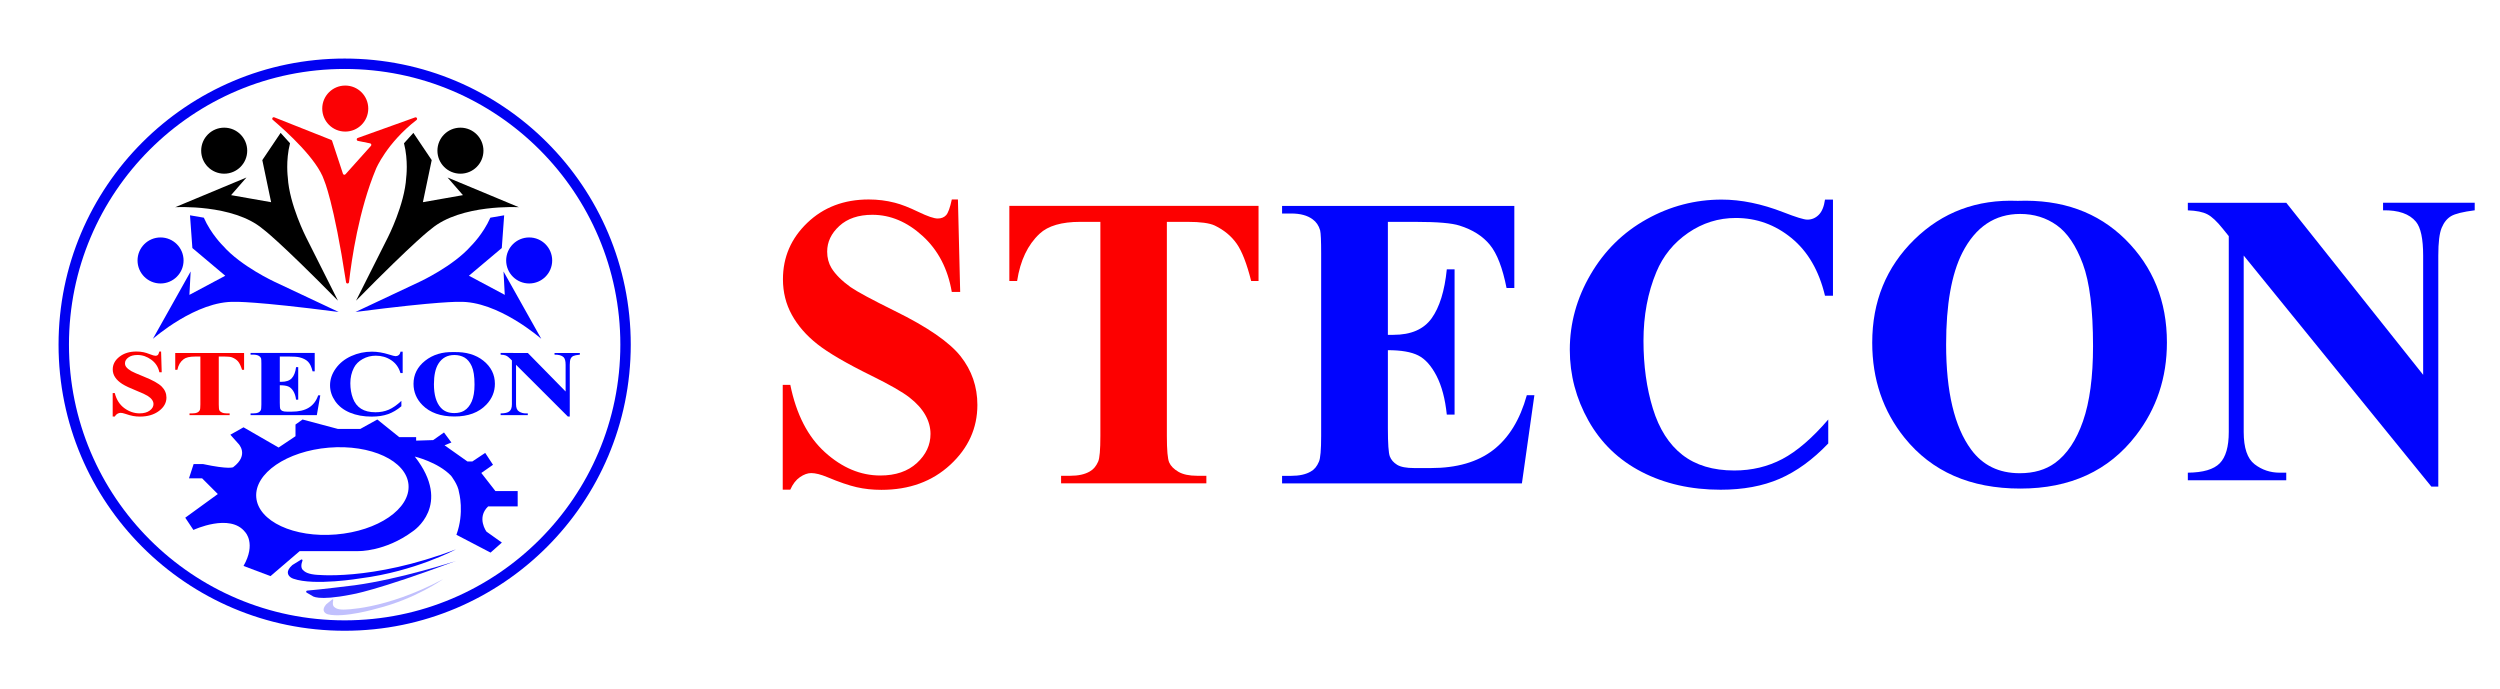
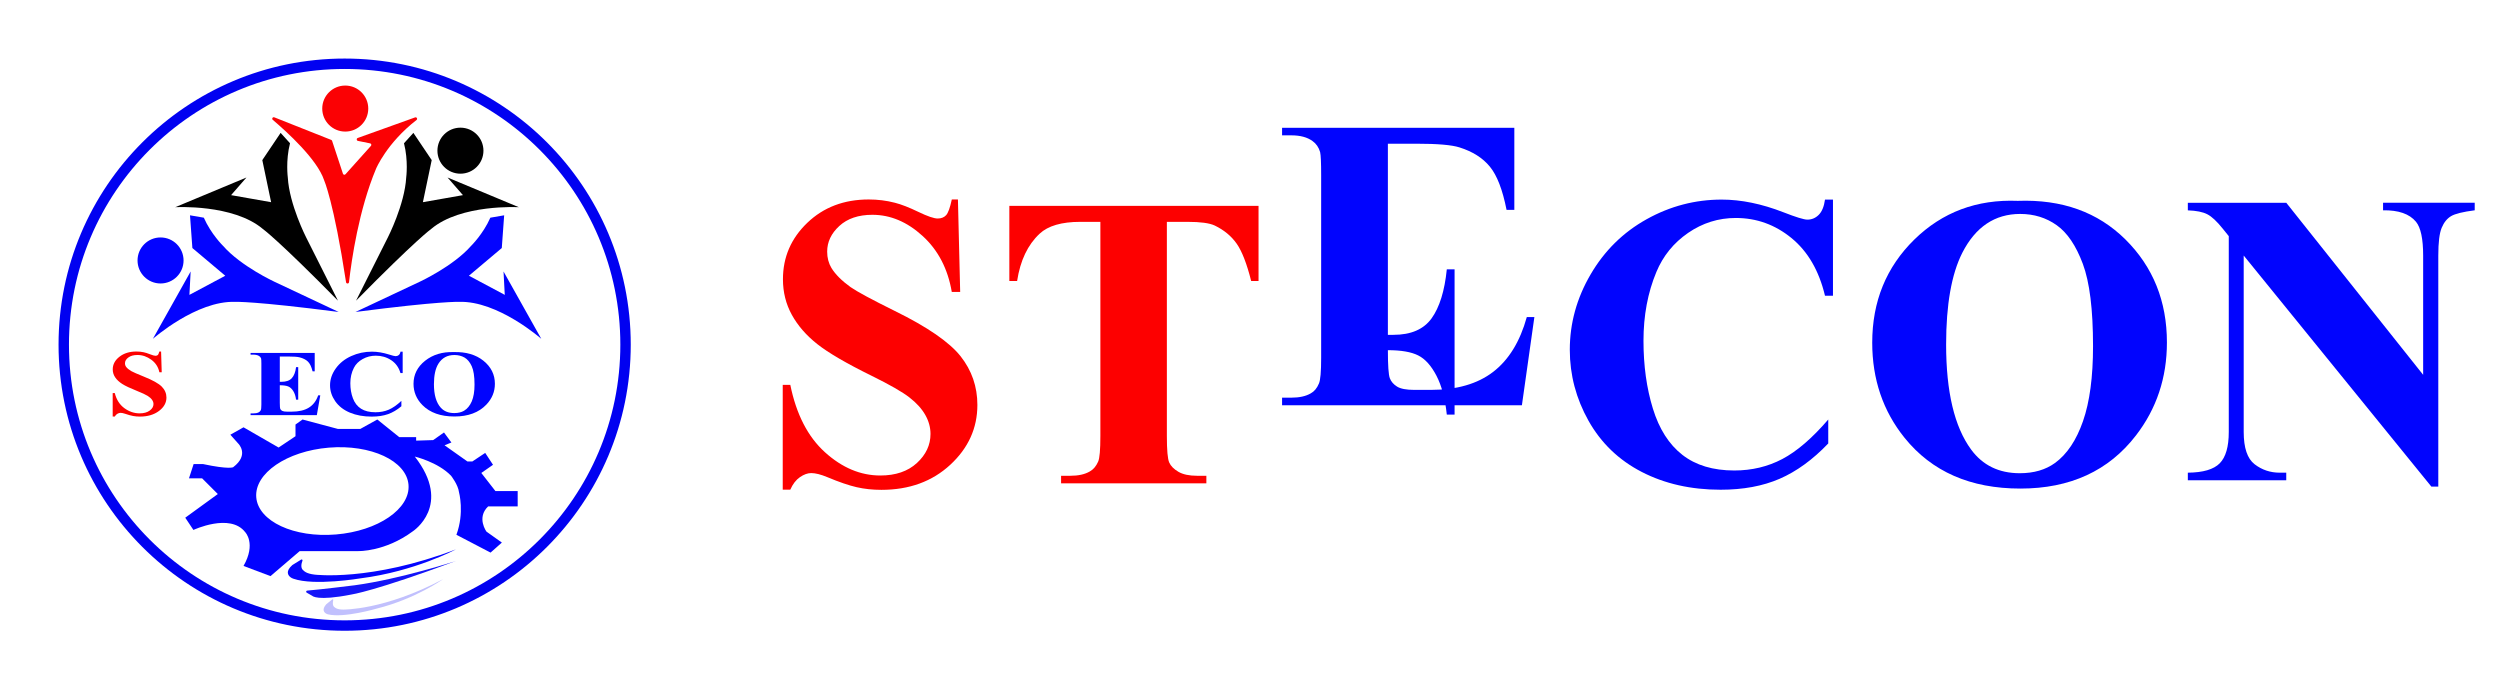
<svg xmlns="http://www.w3.org/2000/svg" version="1.1" id="Layer_2" x="0px" y="0px" width="480.144px" height="132.381px" viewBox="18.356 187.361 480.144 132.381" enable-background="new 18.356 187.361 480.144 132.381" xml:space="preserve">
  <g>
    <path fill="#FD0000" d="M202.334,225.667l0.432,17.766h-1.613c-0.759-4.455-2.625-8.037-5.601-10.751   c-2.972-2.714-6.192-4.068-9.649-4.068c-2.674,0-4.788,0.714-6.346,2.144c-1.558,1.429-2.337,3.071-2.337,4.931   c0,1.181,0.273,2.228,0.824,3.146c0.759,1.23,1.979,2.451,3.656,3.657c1.23,0.863,4.073,2.396,8.529,4.599   c6.236,3.066,10.443,5.958,12.616,8.688c2.148,2.723,3.225,5.844,3.225,9.352c0,4.455-1.736,8.285-5.209,11.495   c-3.473,3.21-7.878,4.812-13.227,4.812c-1.677,0-3.265-0.168-4.758-0.51c-1.494-0.343-3.369-0.982-5.621-1.926   c-1.255-0.525-2.292-0.783-3.106-0.783c-0.68,0-1.404,0.263-2.163,0.783c-0.759,0.526-1.374,1.324-1.846,2.396h-1.454v-20.123   h1.454c1.151,5.661,3.374,9.978,6.663,12.949c3.289,2.972,6.832,4.46,10.632,4.46c2.932,0,5.274-0.799,7.015-2.396   c1.742-1.598,2.615-3.459,2.615-5.582c0-1.256-0.333-2.476-1.002-3.656c-0.67-1.182-1.682-2.297-3.046-3.359   c-1.364-1.062-3.771-2.44-7.233-4.146c-4.847-2.382-8.33-4.416-10.454-6.093c-2.123-1.677-3.755-3.552-4.892-5.621   c-1.141-2.069-1.712-4.351-1.712-6.836c0-4.247,1.558-7.858,4.679-10.845c3.116-2.987,7.05-4.48,11.793-4.48   c1.731,0,3.408,0.208,5.031,0.63c1.23,0.313,2.733,0.898,4.5,1.751c1.767,0.854,3.007,1.275,3.716,1.275   c0.68,0,1.22-0.208,1.612-0.63c0.392-0.417,0.759-1.429,1.101-3.026H202.334L202.334,225.667z" />
    <path fill="#FD0000" d="M260.068,226.907v14.422h-1.414c-0.838-3.329-1.766-5.72-2.788-7.174c-1.022-1.454-2.426-2.615-4.207-3.478   c-0.998-0.471-2.739-0.709-5.229-0.709h-3.969v41.109c0,2.724,0.148,4.431,0.451,5.11s0.893,1.275,1.767,1.785   c0.878,0.512,2.079,0.765,3.597,0.765h1.771v1.454h-27.902v-1.454h1.766c1.548,0,2.788-0.272,3.736-0.823   c0.68-0.367,1.221-0.998,1.612-1.886c0.288-0.63,0.432-2.276,0.432-4.951v-41.109h-3.85c-3.592,0-6.197,0.759-7.819,2.277   c-2.277,2.124-3.721,5.15-4.321,9.079h-1.494v-14.422h47.861V226.907z" />
-     <path fill="#0104FE" d="M284.909,229.973v21.696h1.062c3.379,0,5.83-1.062,7.348-3.185c1.518-2.124,2.49-5.254,2.907-9.392h1.493   v27.902h-1.493c-0.313-3.041-0.978-5.527-1.984-7.467s-2.183-3.245-3.518-3.909c-1.335-0.67-3.274-1.002-5.814-1.002v15.013   c0,2.932,0.124,4.728,0.372,5.383c0.248,0.654,0.715,1.19,1.395,1.612c0.68,0.421,1.781,0.63,3.299,0.63h3.186   c4.976,0,8.965-1.15,11.966-3.458c3.002-2.308,5.155-5.814,6.465-10.532h1.453l-2.396,16.938h-46.061v-1.454h1.766   c1.549,0,2.789-0.272,3.736-0.823c0.68-0.367,1.205-0.997,1.572-1.885c0.288-0.631,0.432-2.277,0.432-4.952v-35.056   c0-2.411-0.064-3.89-0.197-4.44c-0.264-0.918-0.75-1.623-1.454-2.124c-0.997-0.734-2.356-1.102-4.089-1.102h-1.766v-1.454h44.606   v15.762h-1.493c-0.759-3.85-1.826-6.619-3.205-8.295c-1.374-1.677-3.318-2.907-5.834-3.696c-1.469-0.471-4.217-0.709-8.256-0.709   H284.909L284.909,229.973z" />
+     <path fill="#0104FE" d="M284.909,229.973v21.696h1.062c3.379,0,5.83-1.062,7.348-3.185c1.518-2.124,2.49-5.254,2.907-9.392h1.493   v27.902h-1.493c-0.313-3.041-0.978-5.527-1.984-7.467s-2.183-3.245-3.518-3.909c-1.335-0.67-3.274-1.002-5.814-1.002c0,2.932,0.124,4.728,0.372,5.383c0.248,0.654,0.715,1.19,1.395,1.612c0.68,0.421,1.781,0.63,3.299,0.63h3.186   c4.976,0,8.965-1.15,11.966-3.458c3.002-2.308,5.155-5.814,6.465-10.532h1.453l-2.396,16.938h-46.061v-1.454h1.766   c1.549,0,2.789-0.272,3.736-0.823c0.68-0.367,1.205-0.997,1.572-1.885c0.288-0.631,0.432-2.277,0.432-4.952v-35.056   c0-2.411-0.064-3.89-0.197-4.44c-0.264-0.918-0.75-1.623-1.454-2.124c-0.997-0.734-2.356-1.102-4.089-1.102h-1.766v-1.454h44.606   v15.762h-1.493c-0.759-3.85-1.826-6.619-3.205-8.295c-1.374-1.677-3.318-2.907-5.834-3.696c-1.469-0.471-4.217-0.709-8.256-0.709   H284.909L284.909,229.973z" />
    <path fill="#0104FE" d="M370.392,225.687v18.471h-1.533c-1.151-4.823-3.3-8.514-6.444-11.083c-3.146-2.57-6.708-3.85-10.691-3.85   c-3.329,0-6.381,0.958-9.159,2.868c-2.778,1.915-4.808,4.416-6.092,7.506c-1.652,3.954-2.476,8.36-2.476,13.207   c0,4.767,0.6,9.114,1.806,13.028c1.205,3.919,3.091,6.876,5.66,8.881c2.57,2.005,5.895,3.007,9.982,3.007   c3.354,0,6.425-0.734,9.218-2.203c2.788-1.469,5.73-3.994,8.821-7.586v4.6c-2.986,3.12-6.098,5.377-9.332,6.781   s-7.016,2.104-11.337,2.104c-5.686,0-10.735-1.141-15.151-3.418c-4.415-2.277-7.818-5.557-10.22-9.823   c-2.396-4.271-3.597-8.815-3.597-13.638c0-5.085,1.329-9.903,3.988-14.462c2.659-4.559,6.251-8.097,10.771-10.612   c4.521-2.516,9.322-3.771,14.403-3.771c3.745,0,7.704,0.813,11.867,2.436c2.411,0.942,3.944,1.414,4.599,1.414   c0.839,0,1.568-0.307,2.184-0.922c0.614-0.615,1.017-1.593,1.2-2.927h1.533V225.687z" />
    <path fill="#0104FE" d="M405.879,225.935c8.489-0.313,15.385,2.163,20.693,7.427c5.304,5.269,7.958,11.857,7.958,19.771   c0,6.762-1.979,12.706-5.934,17.84c-5.239,6.813-12.642,10.221-22.207,10.221c-9.59,0-17.007-3.25-22.246-9.749   c-4.138-5.135-6.211-11.228-6.211-18.277c0-7.913,2.693-14.506,8.077-19.79C391.397,228.103,398.021,225.622,405.879,225.935z    M406.351,228.45c-4.872,0-8.583,2.491-11.123,7.467c-2.069,4.088-3.106,9.957-3.106,17.607c0,9.094,1.598,15.812,4.793,20.163   c2.228,3.041,5.344,4.559,9.352,4.559c2.699,0,4.952-0.654,6.763-1.965c2.307-1.677,4.103-4.355,5.383-8.037   c1.285-3.682,1.925-8.483,1.925-14.402c0-7.05-0.654-12.319-1.965-15.821c-1.31-3.498-2.981-5.968-5.011-7.407   C411.336,229.175,409,228.45,406.351,228.45z" />
    <path fill="#0104FE" d="M457.446,226.297l26.295,33.052v-22.911c0-3.195-0.457-5.358-1.375-6.484   c-1.255-1.518-3.368-2.252-6.325-2.203v-1.454h17.603v1.454c-2.253,0.288-3.766,0.66-4.54,1.122   c-0.773,0.456-1.374,1.206-1.806,2.242c-0.432,1.037-0.649,2.808-0.649,5.324v44.373h-1.335l-36.038-44.373v33.88   c0,3.066,0.699,5.135,2.104,6.211c1.403,1.076,3.006,1.613,4.813,1.613h1.255v1.453h-18.902v-1.453   c2.932-0.025,4.976-0.631,6.132-1.807s1.731-3.186,1.731-6.013v-37.611l-1.141-1.414c-1.126-1.414-2.124-2.347-2.987-2.788   c-0.863-0.446-2.108-0.694-3.735-0.749v-1.454h18.902V226.297z" />
    <g>
      <path fill="#FD0000" d="M49.295,254.879l0.119,3.979h-0.447c-0.208-0.997-0.724-1.801-1.548-2.406    c-0.823-0.605-1.707-0.913-2.664-0.913c-0.739,0-1.325,0.159-1.751,0.481c-0.432,0.317-0.645,0.689-0.645,1.106    c0,0.263,0.075,0.501,0.229,0.704c0.208,0.278,0.545,0.551,1.007,0.819c0.342,0.193,1.126,0.536,2.357,1.032    c1.721,0.684,2.882,1.334,3.482,1.944c0.596,0.61,0.888,1.31,0.888,2.094c0,0.997-0.481,1.855-1.438,2.575    c-0.958,0.719-2.178,1.076-3.652,1.076c-0.461,0-0.903-0.039-1.314-0.114c-0.412-0.074-0.928-0.218-1.553-0.432    c-0.348-0.118-0.635-0.173-0.858-0.173c-0.188,0-0.387,0.059-0.596,0.173c-0.208,0.119-0.382,0.298-0.511,0.536h-0.402v-4.505    h0.402c0.317,1.265,0.933,2.232,1.841,2.897c0.908,0.664,1.885,0.997,2.937,0.997c0.809,0,1.454-0.179,1.935-0.536    c0.481-0.357,0.72-0.773,0.72-1.25c0-0.283-0.095-0.556-0.278-0.818c-0.184-0.264-0.467-0.516-0.844-0.754    s-1.042-0.546-1.994-0.928c-1.34-0.536-2.302-0.988-2.888-1.365s-1.037-0.793-1.35-1.26c-0.313-0.461-0.471-0.973-0.471-1.533    c0-0.952,0.432-1.761,1.29-2.431s1.945-1.002,3.254-1.002c0.477,0,0.943,0.044,1.389,0.139c0.342,0.069,0.754,0.199,1.24,0.392    c0.486,0.188,0.829,0.288,1.027,0.288c0.188,0,0.337-0.044,0.446-0.139c0.109-0.094,0.208-0.318,0.303-0.68h0.337V254.879z" />
-       <path fill="#FD0000" d="M65.235,255.151v3.229h-0.392c-0.233-0.744-0.486-1.279-0.769-1.607c-0.283-0.327-0.669-0.585-1.161-0.778    c-0.273-0.104-0.754-0.159-1.444-0.159h-1.096v9.203c0,0.61,0.04,0.992,0.124,1.146c0.084,0.154,0.248,0.287,0.486,0.402    c0.243,0.113,0.576,0.173,0.992,0.173h0.486v0.327h-7.705v-0.327h0.486c0.426,0,0.769-0.06,1.032-0.184    c0.188-0.084,0.337-0.224,0.446-0.421c0.08-0.14,0.119-0.512,0.119-1.111v-9.204h-1.062c-0.992,0-1.712,0.168-2.158,0.511    c-0.63,0.476-1.027,1.152-1.196,2.035h-0.412v-3.23h13.222V255.151z" />
      <path fill="#0104FE" d="M72.092,255.836v4.857h0.292c0.933,0,1.607-0.238,2.029-0.715s0.689-1.176,0.804-2.104h0.412v6.246h-0.412    c-0.084-0.68-0.268-1.24-0.546-1.672c-0.278-0.436-0.6-0.725-0.972-0.873c-0.367-0.148-0.903-0.223-1.607-0.223v3.363    c0,0.654,0.035,1.057,0.104,1.205c0.07,0.149,0.199,0.269,0.387,0.363c0.188,0.094,0.491,0.139,0.913,0.139h0.878    c1.374,0,2.476-0.258,3.304-0.774c0.829-0.516,1.424-1.3,1.786-2.356h0.402l-0.66,3.795H66.48v-0.327h0.486    c0.427,0,0.769-0.06,1.032-0.184c0.189-0.084,0.333-0.224,0.437-0.421c0.079-0.14,0.119-0.512,0.119-1.111v-7.854    c0-0.54-0.02-0.873-0.054-0.992c-0.075-0.203-0.208-0.362-0.402-0.476c-0.273-0.164-0.65-0.248-1.126-0.248H66.48v-0.328h12.319    v3.527h-0.412c-0.208-0.863-0.506-1.483-0.883-1.855c-0.382-0.377-0.918-0.65-1.612-0.828c-0.407-0.104-1.166-0.159-2.277-0.159    h-1.523V255.836z" />
      <path fill="#0104FE" d="M95.692,254.879v4.138h-0.422c-0.317-1.081-0.913-1.905-1.781-2.481c-0.868-0.575-1.851-0.863-2.952-0.863    c-0.918,0-1.761,0.213-2.53,0.645c-0.769,0.427-1.33,0.987-1.682,1.683c-0.457,0.887-0.685,1.869-0.685,2.956    c0,1.067,0.168,2.039,0.501,2.917c0.333,0.879,0.853,1.539,1.563,1.99c0.709,0.446,1.627,0.674,2.759,0.674    c0.928,0,1.776-0.163,2.545-0.49c0.769-0.328,1.583-0.894,2.436-1.697v1.032c-0.824,0.699-1.682,1.206-2.575,1.519    s-1.935,0.471-3.131,0.471c-1.567,0-2.962-0.253-4.182-0.764c-1.221-0.512-2.158-1.246-2.823-2.198    c-0.66-0.958-0.992-1.975-0.992-3.052c0-1.135,0.367-2.217,1.102-3.238c0.734-1.023,1.727-1.812,2.972-2.377    c1.25-0.566,2.575-0.844,3.979-0.844c1.032,0,2.128,0.184,3.274,0.546c0.665,0.213,1.086,0.317,1.27,0.317    c0.233,0,0.432-0.069,0.601-0.208c0.168-0.139,0.278-0.357,0.332-0.655h0.422V254.879z" />
      <path fill="#0104FE" d="M105.491,254.983c2.342-0.069,4.247,0.486,5.715,1.662c1.464,1.182,2.198,2.654,2.198,4.426    c0,1.514-0.545,2.848-1.637,3.994c-1.448,1.523-3.493,2.287-6.132,2.287c-2.649,0-4.693-0.729-6.142-2.184    c-1.141-1.15-1.717-2.516-1.717-4.093c0-1.771,0.745-3.249,2.228-4.431C101.492,255.469,103.323,254.914,105.491,254.983z     M105.625,255.543c-1.345,0-2.372,0.556-3.071,1.671c-0.57,0.914-0.858,2.229-0.858,3.945c0,2.033,0.442,3.542,1.325,4.514    c0.615,0.68,1.474,1.022,2.585,1.022c0.744,0,1.369-0.149,1.865-0.441c0.635-0.377,1.131-0.978,1.489-1.801    c0.352-0.823,0.531-1.9,0.531-3.226c0-1.577-0.179-2.758-0.541-3.541c-0.362-0.785-0.823-1.335-1.384-1.658    C106.999,255.707,106.354,255.543,105.625,255.543z" />
-       <path fill="#0104FE" d="M119.729,255.151l7.258,7.402v-5.13c0-0.715-0.129-1.201-0.382-1.454    c-0.347-0.342-0.928-0.506-1.747-0.491v-0.327h4.862v0.327c-0.62,0.064-1.042,0.149-1.255,0.253    c-0.213,0.104-0.382,0.268-0.501,0.501c-0.119,0.233-0.179,0.63-0.179,1.19v9.938h-0.367l-9.952-9.938v7.586    c0,0.685,0.193,1.15,0.581,1.389c0.387,0.244,0.829,0.362,1.33,0.362h0.347v0.327h-5.219v-0.327    c0.809-0.005,1.375-0.139,1.692-0.407c0.317-0.262,0.476-0.714,0.476-1.344v-8.42l-0.313-0.317    c-0.313-0.317-0.585-0.526-0.823-0.625c-0.238-0.1-0.581-0.154-1.032-0.169v-0.327L119.729,255.151L119.729,255.151z" />
      <path fill="#0303FF" d="M117.78,284.611v-2.938h-4.276l-2.709-3.477l2.248-1.568l-1.499-2.282l-2.46,1.638h-0.963l-4.386-3.102    l1.315-0.535l-1.424-1.926l-2.069,1.464l-3.279,0.104v-0.675h-3.245l-4.208-3.384l-3.279,1.816H83.27l-6.807-1.816l-1.354,0.963    v2.247l-3.245,2.173l-6.738-3.885l-2.53,1.424l1.498,1.678c0,0,2.248,2.138-0.962,4.564c0,0-0.784,0.461-5.775-0.605h-1.816    l-0.893,2.743h2.53l3.012,3.012l-6.256,4.544l1.568,2.352c0,0,7.06-3.313,9.947,0.428c0,0,2.138,2.172-0.323,6.488l5.18,1.95    l5.611-4.802h11.267c0,0,5.13,0.143,10.453-3.801c0,0,7.7-4.991,0.382-14.354c0,0,4.436,1.047,6.966,3.682    c0,0,1.354,1.712,1.528,3.176c0,0,1.072,3.919-0.501,8.16l6.559,3.424l2.173-1.925l-2.957-2.104c0,0-1.959-2.675,0.323-4.847h5.67    V284.611z M82.882,290.01c-8.072,0.67-14.928-2.525-15.31-7.13c-0.382-4.604,5.859-8.876,13.931-9.546    c8.077-0.664,14.933,2.525,15.31,7.13C97.196,285.068,90.959,289.345,82.882,290.01z" />
      <path fill="none" d="M82.882,290.01c-8.072,0.67-14.928-2.525-15.31-7.13c-0.382-4.604,5.859-8.876,13.931-9.546    c8.077-0.664,14.933,2.525,15.31,7.13C97.196,285.068,90.959,289.345,82.882,290.01z" />
      <path fill="#FB0104" d="M84.817,241.563c0.05,0.332,0.531,0.327,0.57-0.01c0.491-4.321,1.885-13.886,5.189-21.78    c0,0,2.039-4.917,7.77-9.362c0.263-0.204,0.04-0.61-0.273-0.501l-11.019,3.954c-0.272,0.099-0.248,0.496,0.04,0.556l2.347,0.476    c0.218,0.045,0.308,0.308,0.159,0.477l-4.892,5.457c-0.148,0.164-0.417,0.109-0.486-0.104l-2.084-6.315    c-0.025-0.08-0.089-0.144-0.168-0.179l-10.93-4.336c-0.303-0.119-0.541,0.278-0.293,0.486c2.714,2.302,8.519,7.571,9.853,11.575    C80.595,221.956,82.456,226.069,84.817,241.563z" />
      <path d="M74.057,214.876l-1.806-1.995l-3.518,5.229l1.692,8.082l-7.69-1.354l2.957-3.389l-13.688,5.706    c0,0,11.123-0.64,16.823,4.172c0,0,2.888,2.044,14.438,13.782l-6.117-12.165c0,0-3.23-6.321-3.518-11.5    C73.63,221.435,73.198,218.23,74.057,214.876z" />
      <path d="M95.945,214.876l1.806-1.995l3.518,5.229l-1.692,8.082l7.69-1.354l-2.957-3.389l13.688,5.706    c0,0-11.123-0.64-16.823,4.172c0,0-2.888,2.044-14.438,13.782l6.117-12.165c0,0,3.23-6.321,3.518-11.5    C96.372,221.435,96.804,218.23,95.945,214.876z" />
      <path fill="#0303FF" d="M57.501,229.169l-2.654-0.456l0.456,6.286l6.316,5.318l-6.886,3.676l0.238-4.49l-7.253,12.934    c0,0,8.354-7.368,15.816-7.1c0,0,3.532-0.174,19.865,1.94l-12.324-5.8c0,0-6.445-2.982-9.863-6.881    C61.212,234.597,58.895,232.34,57.501,229.169z" />
      <path fill="#0303FF" d="M112.531,229.169l2.654-0.456l-0.457,6.286l-6.315,5.318l6.886,3.676l-0.238-4.49l7.253,12.934    c0,0-8.355-7.368-15.816-7.1c0,0-3.532-0.174-19.865,1.94l12.324-5.8c0,0,6.444-2.982,9.863-6.881    C108.82,234.597,111.137,232.34,112.531,229.169z" />
      <circle fill="#FB0104" cx="84.664" cy="208.213" r="4.42" />
-       <circle cx="61.415" cy="216.3" r="4.42" />
      <circle fill="#0303FF" cx="49.191" cy="237.385" r="4.42" />
-       <circle fill="#0303FF" cx="119.988" cy="237.385" r="4.42" />
      <circle cx="106.786" cy="216.3" r="4.42" />
      <circle fill="none" stroke="#0101F1" stroke-width="2" stroke-miterlimit="10" cx="84.549" cy="253.554" r="53.948" />
      <path fill="#0405FF" d="M76.2,294.832c0.139-0.085,0.308,0.055,0.248,0.208c-0.218,0.57-0.427,1.483,0.233,1.92    c0,0,0.426,0.571,2.093,0.759c0,0,10.791,1.379,27.138-4.847c0,0-7.844,4.231-18.297,5.562c0,0-8.896,1.503-12.949,0.064    c-0.193-0.069-0.377-0.164-0.536-0.287c-0.446-0.354-0.992-1.117,0.357-2.313c0.01-0.005,0.02-0.016,0.024-0.02L76.2,294.832z" />
      <path fill="#C1C0FD" d="M82.158,302.486c0.094-0.074,0.228,0.016,0.198,0.135c-0.109,0.446-0.184,1.146,0.333,1.418    c0,0,0.357,0.393,1.578,0.397c0,0,7.923,0.149,19.22-5.864c0,0-5.313,3.815-12.765,5.671c0,0-6.306,1.855-9.362,1.111    c-0.144-0.034-0.288-0.089-0.412-0.174c-0.353-0.228-0.814-0.754,0.06-1.761c0.005-0.006,0.01-0.01,0.02-0.016L82.158,302.486z" />
      <path fill="#1414F8" d="M77.351,300.79c-0.208,0.015-0.268,0.293-0.089,0.397l1.057,0.604c0,0,0.888,1.071,7.536-0.248    c0,0,4.51-0.64,20.053-6.439c0,0-10.647,3.468-19.394,4.659C86.519,299.764,79.836,300.592,77.351,300.79z" />
    </g>
  </g>
</svg>